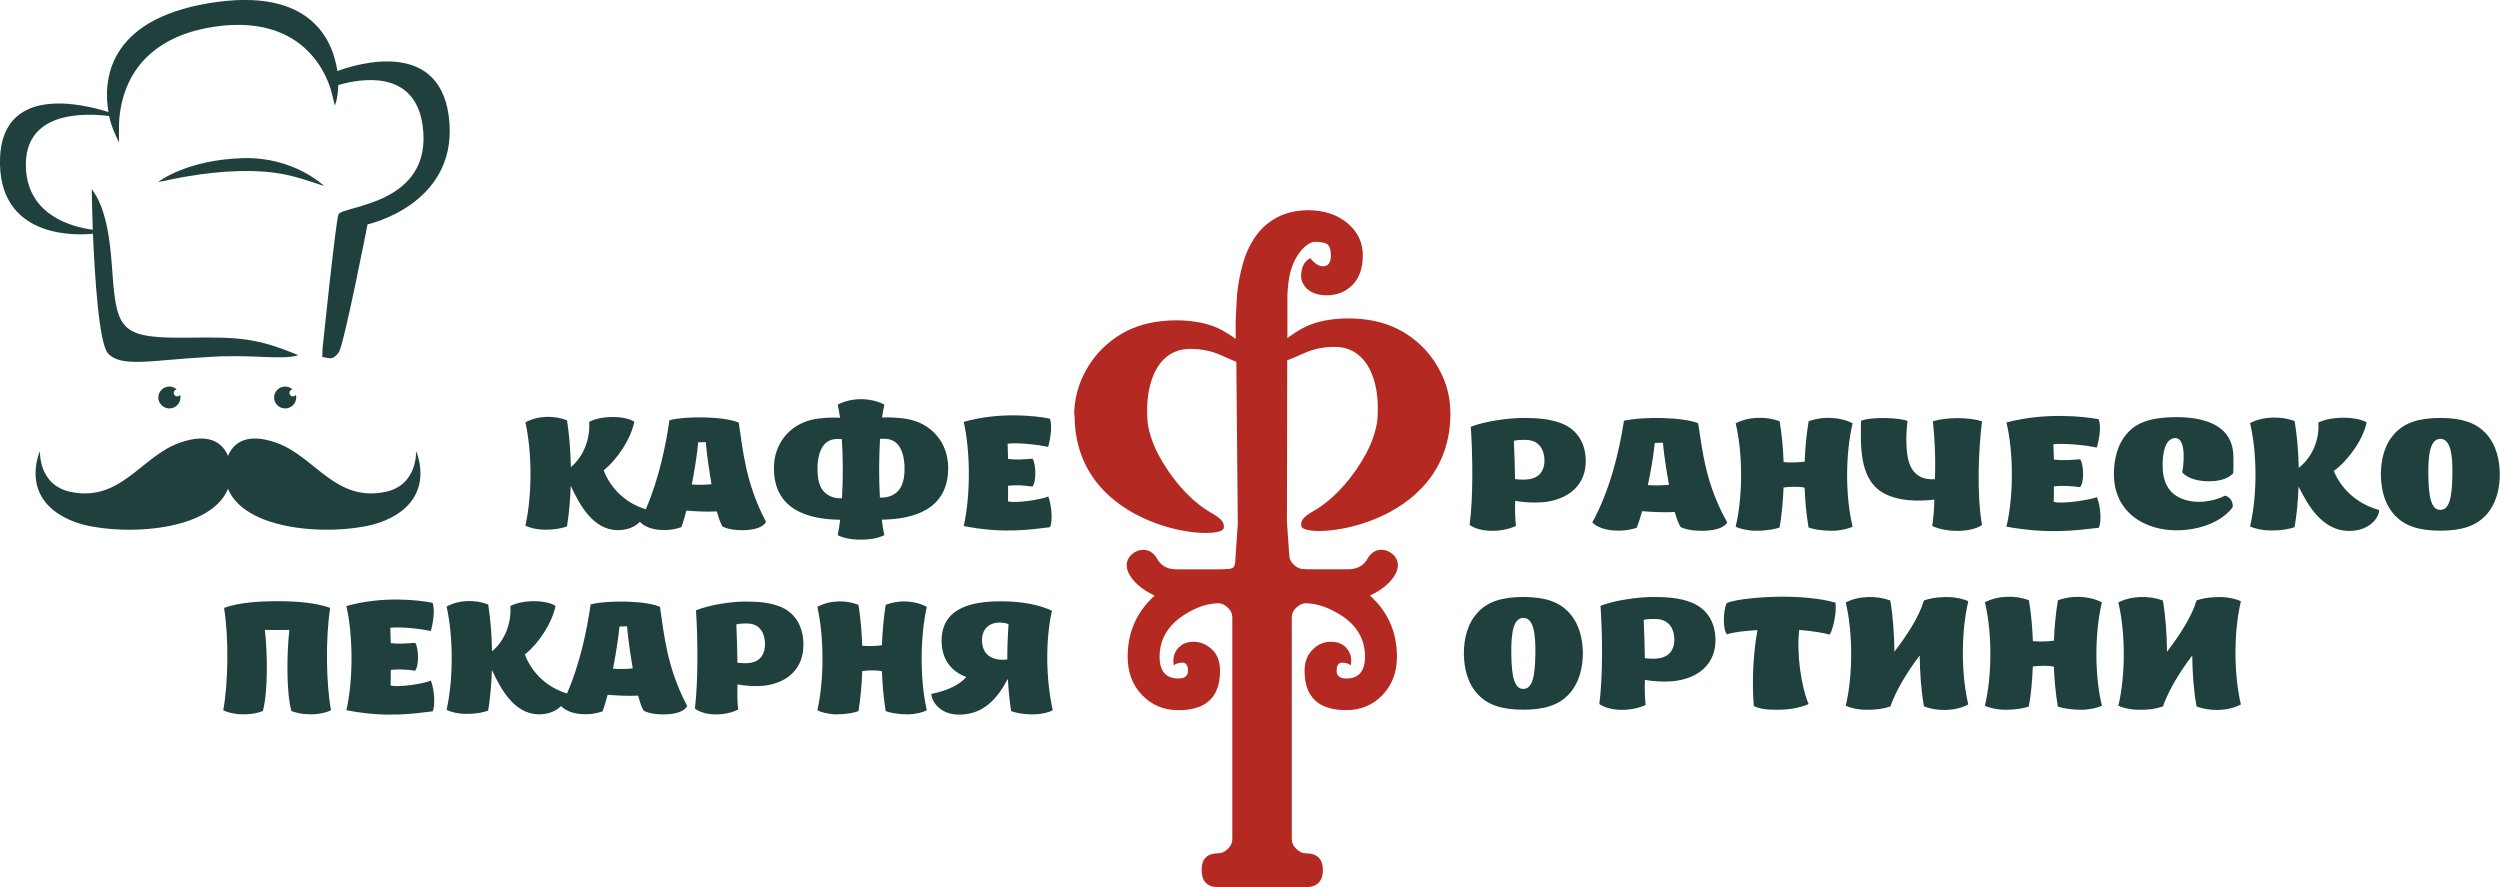
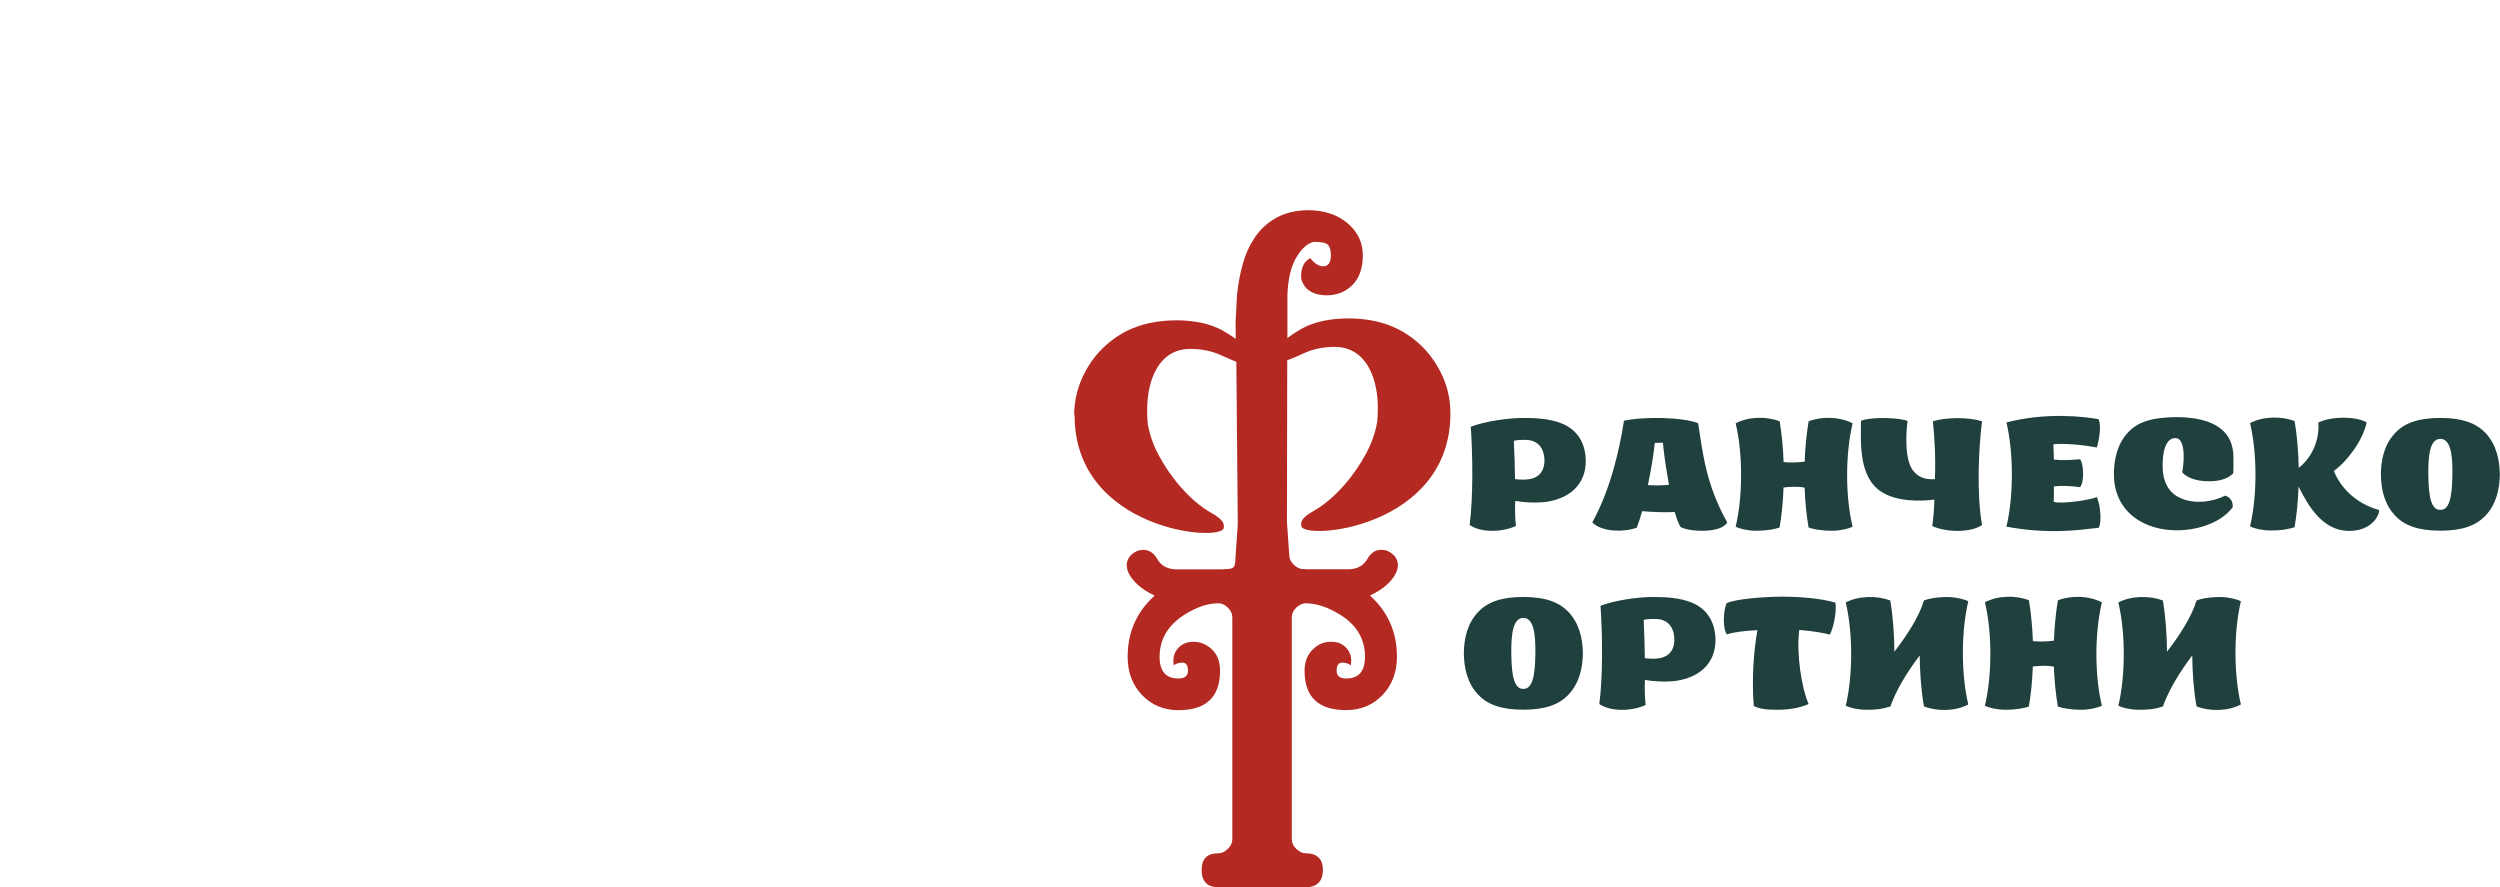
<svg xmlns="http://www.w3.org/2000/svg" width="124" height="44" viewBox="0 0 124 44" fill="none">
  <g clip-path="url(#clip0_243_21)">
    <path fill-rule="evenodd" clip-rule="evenodd" d="M75.16 24.845C75.576 24.916 76.067 24.949 76.543 24.91C77.76 24.788 78.694 24.084 78.652 22.789C78.628 22.004 78.26 21.315 77.45 20.999C76.853 20.763 76.181 20.73 75.527 20.73C74.759 20.739 73.68 20.891 72.951 21.166C73.047 22.574 73.075 24.633 72.894 26.041C73.475 26.438 74.53 26.396 75.19 26.089C75.148 25.758 75.133 25.14 75.157 24.842M105.07 35.001C105.257 35.106 105.676 35.204 106.077 35.204C106.592 35.204 106.836 35.18 107.279 35.043C107.575 34.211 108.114 33.333 108.735 32.51C108.744 33.384 108.807 34.258 108.949 35.037C109.612 35.297 110.519 35.279 111.148 34.941C110.79 33.435 110.79 31.322 111.148 29.825C110.962 29.72 110.552 29.622 110.142 29.613C109.545 29.613 109.144 29.702 108.949 29.783C108.695 30.618 108.114 31.498 107.484 32.325C107.475 31.442 107.412 30.567 107.279 29.783C106.61 29.532 105.709 29.547 105.07 29.881C105.429 31.388 105.429 33.5 105.07 35.007V35.001ZM98.447 35.001C98.634 35.1 99.053 35.204 99.454 35.204C100.05 35.204 100.436 35.114 100.632 35.043C100.737 34.428 100.803 33.748 100.828 33.059C101.147 33.017 101.587 33.002 101.873 33.068C101.897 33.757 101.964 34.428 102.069 35.043C102.265 35.114 102.651 35.204 103.247 35.204C103.648 35.204 104.064 35.1 104.254 35.001C103.886 33.494 103.895 31.382 104.254 29.875C103.615 29.544 102.732 29.52 102.072 29.777C101.967 30.4 101.9 31.081 101.876 31.776C101.599 31.818 101.174 31.832 100.831 31.8C100.806 31.096 100.74 30.406 100.635 29.774C99.972 29.514 99.089 29.538 98.453 29.872C98.812 31.379 98.812 33.491 98.453 34.998L98.447 35.001ZM91.552 35.001C91.739 35.106 92.158 35.204 92.559 35.204C93.074 35.204 93.318 35.18 93.761 35.043C94.057 34.211 94.596 33.333 95.217 32.51C95.226 33.384 95.289 34.258 95.428 35.037C96.091 35.297 96.998 35.279 97.627 34.941C97.269 33.435 97.269 31.322 97.627 29.825C97.441 29.72 97.031 29.622 96.621 29.613C96.024 29.613 95.624 29.702 95.428 29.783C95.174 30.618 94.593 31.498 93.963 32.325C93.954 31.442 93.891 30.567 93.758 29.783C93.086 29.532 92.188 29.547 91.549 29.881C91.908 31.388 91.908 33.5 91.549 35.007L91.552 35.001ZM85.664 31.462C85.999 31.349 86.571 31.287 87.168 31.254C86.981 32.286 86.882 33.7 86.987 35.019C87.322 35.171 87.575 35.204 88.214 35.204C88.853 35.204 89.368 35.067 89.708 34.921C89.332 34.055 89.103 32.376 89.241 31.245C89.904 31.293 90.558 31.415 90.754 31.477C90.926 31.203 91.106 30.377 91.04 29.893C90.287 29.666 89.217 29.595 88.334 29.595C87.295 29.604 86.011 29.732 85.643 29.917C85.447 30.347 85.462 31.263 85.658 31.462H85.664ZM81.593 33.724C82.009 33.796 82.5 33.829 82.976 33.79C84.194 33.667 85.128 32.963 85.086 31.668C85.062 30.884 84.694 30.195 83.883 29.878C83.287 29.642 82.615 29.61 81.961 29.61C81.192 29.619 80.114 29.771 79.385 30.045C79.484 31.454 79.508 33.509 79.327 34.921C79.909 35.317 80.963 35.276 81.623 34.968C81.581 34.637 81.566 34.02 81.59 33.721L81.593 33.724ZM81.584 32.647C81.575 32.089 81.56 31.385 81.527 30.752C81.65 30.696 82.024 30.696 82.199 30.705C82.853 30.752 83.049 31.28 83.049 31.725C83.049 32.203 82.82 32.56 82.304 32.647C82.075 32.689 81.813 32.671 81.584 32.647ZM75.558 29.61C74.47 29.61 73.792 29.86 73.334 30.338C72.77 30.919 72.613 31.686 72.607 32.405C72.617 33.124 72.77 33.891 73.334 34.473C73.792 34.95 74.47 35.201 75.558 35.201C76.645 35.201 77.314 34.95 77.781 34.473C78.339 33.891 78.502 33.124 78.511 32.405C78.502 31.686 78.339 30.919 77.781 30.338C77.314 29.86 76.645 29.61 75.558 29.61ZM75.558 34.169C75.115 34.178 74.976 33.572 74.961 32.447C74.946 31.421 75.051 30.654 75.558 30.645C76.064 30.654 76.172 31.421 76.154 32.447C76.139 33.569 75.998 34.175 75.558 34.169ZM121.041 20.73C119.953 20.73 119.275 20.981 118.817 21.458C118.254 22.04 118.097 22.807 118.091 23.526C118.1 24.245 118.254 25.012 118.817 25.594C119.275 26.071 119.953 26.322 121.041 26.322C122.129 26.322 122.798 26.071 123.265 25.594C123.82 25.012 123.985 24.245 123.991 23.526C123.982 22.807 123.82 22.04 123.265 21.458C122.798 20.981 122.129 20.73 121.041 20.73ZM121.041 25.289C120.601 25.298 120.46 24.693 120.445 23.568C120.43 22.541 120.535 21.775 121.041 21.766C121.547 21.775 121.656 22.541 121.638 23.568C121.623 24.69 121.481 25.295 121.041 25.289ZM111.603 26.107C111.79 26.211 112.209 26.31 112.61 26.31C113.207 26.319 113.607 26.22 113.812 26.149C113.918 25.525 113.984 24.83 114.008 24.132C114.499 25.119 115.201 26.301 116.47 26.334C117.558 26.349 118.001 25.653 118.007 25.298C116.78 24.958 116.06 24.117 115.759 23.362C116.47 22.837 117.199 21.822 117.386 20.957C116.952 20.665 115.693 20.617 114.99 20.957C115.048 21.793 114.713 22.658 114.017 23.207C114.002 22.404 113.936 21.605 113.812 20.883C113.14 20.632 112.242 20.647 111.603 20.987C111.962 22.485 111.962 24.606 111.603 26.104V26.107ZM108.234 23.419C108.364 23.589 108.765 23.872 109.557 23.872C110.302 23.872 110.621 23.627 110.769 23.475C110.778 23.096 110.787 23.144 110.778 22.682C110.778 22.043 110.549 21.596 110.19 21.297C109.633 20.829 108.768 20.689 107.951 20.689C106.773 20.698 106.062 20.915 105.58 21.417C105.016 21.998 104.859 22.768 104.85 23.49C104.835 25.394 106.372 26.358 108.105 26.301C109.117 26.268 110.199 25.895 110.745 25.152C110.76 24.788 110.54 24.633 110.362 24.585C109.747 24.901 108.882 25.006 108.228 24.737C107.614 24.496 107.361 24.009 107.288 23.466C107.231 23.022 107.231 21.676 107.933 21.733C108.463 21.781 108.301 23.174 108.237 23.416L108.234 23.419ZM99.517 26.122C101.584 26.504 103.033 26.301 104.097 26.178C104.245 25.904 104.197 25.119 104.007 24.657C103.654 24.803 102.256 25.012 101.864 24.892C101.873 24.764 101.873 24.406 101.873 24.123C102.283 24.081 102.714 24.099 103.175 24.165C103.395 23.872 103.347 23.007 103.175 22.78C102.741 22.813 102.307 22.846 101.873 22.795C101.864 22.61 101.858 22.219 101.849 22.034C102.446 21.977 103.395 22.076 104.001 22.195C104.115 21.822 104.239 21.127 104.091 20.793C103.347 20.656 101.457 20.444 99.52 20.954C99.878 22.461 99.878 24.615 99.52 26.119L99.517 26.122ZM92.306 20.868C92.291 22.034 92.2 23.693 93.336 24.406C94.114 24.892 95.259 24.869 95.946 24.779C95.937 25.2 95.889 25.767 95.841 26.092C96.494 26.399 97.712 26.441 98.308 26.044C98.037 24.448 98.137 22.288 98.308 20.894C97.612 20.683 96.552 20.692 95.871 20.894C95.952 21.631 96.018 22.741 95.97 23.768C95.422 23.8 95.12 23.63 94.891 23.347C94.466 22.804 94.533 21.533 94.614 20.877C94.27 20.73 92.905 20.65 92.309 20.868H92.306ZM86.083 26.122C86.27 26.22 86.689 26.325 87.09 26.325C87.686 26.325 88.072 26.235 88.268 26.164C88.373 25.549 88.44 24.869 88.464 24.179C88.783 24.138 89.223 24.123 89.509 24.188C89.534 24.878 89.6 25.549 89.705 26.164C89.901 26.235 90.287 26.325 90.883 26.325C91.284 26.325 91.7 26.22 91.89 26.122C91.522 24.615 91.531 22.503 91.89 20.996C91.251 20.665 90.368 20.641 89.708 20.897C89.603 21.521 89.537 22.201 89.512 22.896C89.235 22.938 88.81 22.953 88.467 22.92C88.443 22.216 88.376 21.527 88.271 20.897C87.608 20.638 86.725 20.662 86.089 20.996C86.448 22.503 86.448 24.615 86.089 26.122H86.083ZM83.067 25.4C83.157 25.701 83.239 25.934 83.353 26.137C83.63 26.289 84.146 26.346 84.628 26.322C85.11 26.289 85.502 26.184 85.673 25.916C84.595 23.997 84.456 22.425 84.227 20.993C83.498 20.686 81.479 20.653 80.548 20.87C80.328 22.303 79.885 24.263 78.978 25.913C79.207 26.14 79.583 26.277 80.017 26.31C80.403 26.343 80.819 26.301 81.186 26.172C81.301 25.865 81.358 25.677 81.449 25.355C81.979 25.397 82.537 25.421 83.067 25.397V25.4ZM81.735 24.063C81.883 23.341 81.997 22.712 82.078 21.966C82.145 21.974 82.38 21.957 82.479 21.957C82.552 22.694 82.636 23.213 82.781 24.045C82.527 24.078 82.021 24.087 81.735 24.06V24.063ZM75.145 23.765C75.136 23.207 75.121 22.503 75.087 21.87C75.211 21.813 75.585 21.813 75.756 21.822C76.41 21.87 76.606 22.398 76.606 22.843C76.606 23.32 76.377 23.678 75.862 23.765C75.633 23.806 75.371 23.789 75.142 23.765H75.145Z" fill="#1F403D" />
    <path fill-rule="evenodd" clip-rule="evenodd" d="M53.279 20.602C53.279 19.823 53.469 19.089 53.846 18.4C54.222 17.711 54.735 17.15 55.377 16.714C56.018 16.279 56.769 16.019 57.622 15.927C58.474 15.834 59.665 15.876 60.59 16.365C60.773 16.464 61.054 16.637 61.292 16.81L61.286 15.971L61.355 14.623C61.415 14.038 61.521 13.495 61.672 12.994C61.822 12.492 62.036 12.054 62.307 11.681C62.578 11.308 62.925 11.007 63.341 10.783C63.757 10.559 64.26 10.44 64.851 10.425C65.697 10.425 66.378 10.657 66.894 11.12C67.364 11.538 67.596 12.057 67.596 12.671C67.596 13.286 67.427 13.787 67.087 14.13C66.746 14.473 66.318 14.647 65.806 14.647C65.366 14.647 65.028 14.527 64.784 14.286C64.619 14.092 64.534 13.898 64.534 13.701C64.534 13.265 64.685 12.967 64.989 12.803C65.2 13.071 65.414 13.208 65.625 13.208C65.881 13.208 66.011 13.029 66.011 12.668C66.011 12.445 65.969 12.275 65.887 12.164C65.803 12.051 65.565 11.994 65.173 11.994C64.872 12.054 64.582 12.304 64.311 12.746C64.04 13.188 63.886 13.814 63.856 14.623V16.768C64.103 16.58 64.426 16.377 64.628 16.27C65.553 15.78 66.74 15.742 67.596 15.831C68.452 15.921 69.199 16.183 69.844 16.619C70.486 17.051 70.998 17.615 71.375 18.305C71.754 18.994 71.941 19.728 71.941 20.506C71.941 26.211 64.64 26.82 64.543 26.089C64.51 25.829 64.606 25.656 65.182 25.328C66.249 24.716 67.198 23.547 67.764 22.485C68.036 21.974 68.22 21.452 68.31 20.912C68.37 20.238 68.34 19.638 68.22 19.116C68.099 18.591 67.903 18.17 67.629 17.848C67.358 17.526 67.011 17.323 66.595 17.242C66.18 17.162 65.48 17.215 64.938 17.412C64.61 17.538 64.103 17.791 63.847 17.869L63.832 25.886L63.947 27.527C63.947 27.706 64.022 27.867 64.173 28.01C64.323 28.154 64.474 28.225 64.628 28.225C64.694 28.225 64.757 28.228 64.814 28.237H66.861C67.316 28.237 67.641 28.058 67.837 27.697C68.003 27.414 68.229 27.27 68.518 27.27C68.729 27.27 68.919 27.345 69.084 27.494C69.25 27.643 69.335 27.822 69.335 28.034C69.335 28.154 69.304 28.282 69.244 28.416C69.018 28.867 68.587 29.24 67.951 29.538C68.843 30.347 69.289 31.358 69.289 32.572C69.289 33.336 69.051 33.969 68.575 34.47C68.099 34.971 67.496 35.222 66.77 35.222C65.393 35.222 64.706 34.571 64.706 33.268C64.706 32.817 64.851 32.459 65.137 32.191C65.378 31.952 65.673 31.832 66.023 31.832C66.372 31.832 66.617 31.946 66.806 32.17C66.996 32.393 67.059 32.671 66.999 33.002C66.894 32.913 66.749 32.868 66.568 32.868C66.387 32.868 66.297 33.002 66.297 33.271C66.297 33.524 66.457 33.653 66.773 33.653C67.394 33.653 67.704 33.294 67.704 32.575C67.704 31.707 67.303 31.018 66.502 30.508C65.881 30.12 65.3 29.923 64.754 29.923C64.603 29.923 64.453 29.994 64.299 30.135C64.148 30.278 64.073 30.439 64.073 30.618V41.625C64.073 41.804 64.148 41.965 64.299 42.108C64.45 42.251 64.6 42.323 64.754 42.323C65.33 42.323 65.616 42.6 65.616 43.152C65.616 43.704 65.33 44.006 64.754 44.006H60.442C59.882 44.006 59.601 43.722 59.601 43.152C59.601 42.583 59.882 42.323 60.442 42.323C60.593 42.323 60.743 42.251 60.897 42.108C61.048 41.965 61.123 41.804 61.123 41.625V30.618C61.123 30.439 61.048 30.278 60.897 30.135C60.746 29.991 60.596 29.923 60.442 29.923C59.897 29.923 59.324 30.117 58.718 30.508C57.917 31.033 57.516 31.722 57.516 32.575C57.516 33.294 57.827 33.653 58.447 33.653C58.767 33.653 58.923 33.524 58.923 33.271C58.923 33.002 58.833 32.868 58.652 32.868C58.471 32.868 58.327 32.913 58.221 33.002C58.161 32.674 58.224 32.396 58.414 32.17C58.604 31.946 58.863 31.832 59.197 31.832C59.532 31.832 59.851 31.961 60.117 32.214C60.382 32.468 60.514 32.82 60.514 33.271C60.514 34.574 59.827 35.225 58.45 35.225C57.724 35.225 57.124 34.974 56.645 34.473C56.166 33.972 55.931 33.339 55.931 32.575C55.931 31.361 56.377 30.352 57.269 29.541C56.633 29.243 56.202 28.867 55.976 28.419C55.916 28.285 55.886 28.157 55.886 28.037C55.886 27.828 55.97 27.646 56.136 27.497C56.302 27.348 56.492 27.273 56.703 27.273C56.989 27.273 57.218 27.417 57.383 27.7C57.579 28.058 57.905 28.24 58.36 28.24H60.608C60.668 28.231 60.731 28.228 60.801 28.228C61.027 28.228 61.165 28.183 61.211 28.094C61.256 28.004 61.28 27.855 61.28 27.643L61.394 26.002L61.322 17.944C61.054 17.848 60.602 17.624 60.3 17.511C59.755 17.317 59.059 17.26 58.643 17.341C58.227 17.421 57.884 17.624 57.609 17.947C57.338 18.269 57.139 18.692 57.019 19.215C56.898 19.74 56.868 20.339 56.928 21.011C57.019 21.551 57.2 22.076 57.474 22.583C58.04 23.645 58.99 24.815 60.059 25.427C60.638 25.758 60.731 25.928 60.698 26.187C60.602 26.918 53.3 26.31 53.3 20.605" fill="#B42A22" />
-     <path fill-rule="evenodd" clip-rule="evenodd" d="M52.216 35.225C51.881 33.718 51.842 31.791 52.176 30.287C51.45 29.962 50.61 29.834 49.724 29.825C48.47 29.816 46.752 30.019 46.704 31.704C46.68 32.692 47.177 33.301 47.928 33.581C47.759 33.775 47.53 33.936 47.271 34.067C46.948 34.228 46.584 34.342 46.192 34.416C46.201 34.772 46.614 35.47 47.629 35.446C48.768 35.422 49.456 34.676 49.968 33.706L49.992 33.691C50.022 34.243 50.076 34.778 50.151 35.27C50.341 35.341 50.718 35.44 51.276 35.431C51.649 35.431 52.038 35.333 52.216 35.228M49.962 32.71C49.281 32.79 48.723 32.525 48.708 31.788C48.684 31.018 49.326 30.729 50.022 30.952C49.983 31.567 49.962 32.101 49.962 32.71ZM40.542 35.228C40.717 35.327 41.108 35.431 41.482 35.431C42.04 35.431 42.398 35.341 42.582 35.27C42.681 34.655 42.742 33.975 42.766 33.286C43.064 33.244 43.477 33.229 43.745 33.295C43.769 33.984 43.83 34.655 43.929 35.27C44.113 35.341 44.471 35.431 45.029 35.431C45.403 35.431 45.794 35.327 45.969 35.228C45.626 33.721 45.632 31.609 45.969 30.102C45.372 29.771 44.547 29.747 43.929 30.004C43.83 30.627 43.769 31.308 43.745 32.003C43.486 32.044 43.088 32.059 42.766 32.027C42.742 31.322 42.681 30.633 42.582 30.004C41.964 29.744 41.139 29.768 40.542 30.102C40.879 31.609 40.879 33.721 40.542 35.228ZM36.585 33.948C36.974 34.02 37.432 34.053 37.878 34.014C39.017 33.891 39.888 33.187 39.849 31.892C39.825 31.108 39.481 30.418 38.725 30.102C38.167 29.866 37.541 29.837 36.929 29.837C36.212 29.846 35.202 29.998 34.521 30.272C34.612 31.68 34.636 33.736 34.467 35.148C35.009 35.544 35.995 35.502 36.612 35.195C36.573 34.864 36.558 34.246 36.582 33.948H36.585ZM36.576 32.871C36.57 32.313 36.552 31.609 36.522 30.976C36.637 30.92 36.989 30.92 37.149 30.929C37.761 30.976 37.944 31.504 37.944 31.949C37.944 32.426 37.73 32.784 37.248 32.871C37.034 32.913 36.79 32.895 36.576 32.871ZM31.649 34.506C31.734 34.804 31.809 35.04 31.918 35.243C32.177 35.398 32.659 35.455 33.111 35.428C33.563 35.395 33.928 35.291 34.087 35.022C33.078 33.104 32.948 31.531 32.734 30.099C32.053 29.792 30.167 29.759 29.296 29.977C29.115 31.233 28.778 32.892 28.124 34.396C26.985 34.053 26.313 33.214 26.033 32.462C26.698 31.937 27.377 30.923 27.554 30.057C27.151 29.765 25.972 29.717 25.315 30.057C25.37 30.893 25.056 31.758 24.405 32.307C24.39 31.504 24.33 30.705 24.215 29.983C23.589 29.732 22.748 29.747 22.151 30.087C22.489 31.585 22.489 33.706 22.151 35.204C22.326 35.309 22.718 35.407 23.091 35.407C23.649 35.416 24.023 35.318 24.215 35.246C24.315 34.622 24.375 33.927 24.399 33.229C24.857 34.217 25.514 35.398 26.698 35.431C27.232 35.44 27.599 35.252 27.828 35.019C28.043 35.246 28.395 35.383 28.799 35.416C29.157 35.449 29.546 35.407 29.893 35.279C29.998 34.971 30.052 34.786 30.137 34.461C30.634 34.503 31.152 34.527 31.649 34.503V34.506ZM30.405 33.169C30.544 32.447 30.649 31.818 30.727 31.072C30.788 31.081 31.011 31.063 31.101 31.063C31.17 31.8 31.246 32.319 31.384 33.151C31.149 33.184 30.673 33.193 30.408 33.166L30.405 33.169ZM17.179 35.225C19.114 35.607 20.464 35.404 21.458 35.282C21.597 35.007 21.549 34.222 21.374 33.76C21.045 33.906 19.738 34.115 19.373 33.996C19.382 33.867 19.382 33.509 19.382 33.226C19.765 33.187 20.169 33.202 20.596 33.268C20.801 32.975 20.756 32.11 20.596 31.883C20.193 31.916 19.786 31.949 19.382 31.898C19.373 31.713 19.367 31.322 19.358 31.137C19.915 31.081 20.801 31.179 21.368 31.299C21.476 30.926 21.591 30.23 21.452 29.899C20.756 29.762 18.993 29.55 17.182 30.06C17.52 31.567 17.52 33.721 17.182 35.225H17.179ZM11.074 35.225C11.249 35.33 11.641 35.428 12.014 35.428C12.572 35.437 12.855 35.338 13.039 35.264C13.307 34.249 13.262 32.304 13.138 31.242C13.536 31.251 13.949 31.251 14.353 31.242C14.232 32.304 14.184 34.252 14.452 35.264C14.636 35.335 14.919 35.434 15.477 35.428C15.859 35.428 16.239 35.33 16.417 35.225C16.173 33.903 16.143 31.633 16.378 30.15C15.682 29.899 14.726 29.819 13.75 29.819C12.774 29.819 11.809 29.899 11.113 30.15C11.357 31.633 11.318 33.903 11.074 35.225ZM47.801 26.092C49.736 26.474 51.086 26.271 52.08 26.149C52.219 25.874 52.17 25.09 51.996 24.627C51.667 24.773 50.359 24.982 49.995 24.863C50.001 24.735 50.001 24.377 50.001 24.093C50.384 24.051 50.787 24.069 51.215 24.135C51.42 23.842 51.375 22.977 51.215 22.75C50.812 22.783 50.405 22.816 50.001 22.765C49.995 22.58 49.986 22.189 49.977 22.005C50.534 21.948 51.42 22.046 51.987 22.166C52.095 21.793 52.21 21.097 52.071 20.763C51.375 20.626 49.609 20.414 47.801 20.924C48.139 22.431 48.139 24.582 47.801 26.089V26.092ZM43.866 26.546C43.811 26.328 43.775 26.059 43.736 25.776C45.288 25.752 47.06 25.298 47.03 23.153C47.006 21.954 46.228 21.074 45.173 20.82C44.685 20.707 44.128 20.692 43.751 20.707C43.781 20.471 43.821 20.262 43.866 20.074C43.537 19.889 43.1 19.799 42.706 19.799C42.311 19.799 41.874 19.889 41.551 20.074C41.597 20.259 41.627 20.48 41.666 20.721C41.292 20.698 40.726 20.712 40.238 20.826C39.183 21.085 38.411 21.969 38.387 23.156C38.348 25.31 40.129 25.764 41.672 25.779C41.642 26.062 41.597 26.322 41.548 26.54C41.807 26.686 42.235 26.766 42.663 26.766C43.121 26.775 43.579 26.695 43.863 26.54L43.866 26.546ZM41.756 21.784C41.817 22.715 41.817 23.777 41.762 24.714C41.374 24.746 40.952 24.576 40.747 24.227C40.557 23.896 40.542 23.466 40.548 23.117C40.572 22.55 40.753 21.888 41.349 21.79C41.479 21.766 41.618 21.766 41.753 21.781L41.756 21.784ZM43.643 24.681C43.588 23.75 43.597 22.688 43.649 21.766C43.793 21.757 43.932 21.757 44.053 21.781C44.655 21.879 44.839 22.533 44.863 23.099C44.872 23.454 44.857 23.86 44.664 24.192C44.459 24.547 44.037 24.711 43.64 24.678L43.643 24.681ZM35.558 25.37C35.642 25.671 35.718 25.904 35.826 26.107C36.085 26.259 36.567 26.316 37.019 26.292C37.468 26.259 37.836 26.155 37.996 25.886C36.986 23.968 36.857 22.395 36.643 20.963C35.962 20.656 34.075 20.623 33.204 20.841C33.024 22.097 32.683 23.756 32.032 25.26C30.893 24.916 30.224 24.078 29.941 23.326C30.607 22.801 31.285 21.787 31.463 20.921C31.059 20.629 29.881 20.581 29.224 20.921C29.278 21.754 28.965 22.622 28.314 23.171C28.299 22.369 28.238 21.569 28.124 20.847C27.497 20.596 26.656 20.611 26.06 20.951C26.397 22.449 26.397 24.57 26.06 26.068C26.235 26.173 26.626 26.271 27 26.271C27.557 26.28 27.931 26.182 28.124 26.11C28.223 25.486 28.284 24.791 28.308 24.093C28.766 25.081 29.423 26.262 30.607 26.295C31.14 26.304 31.508 26.116 31.737 25.883C31.951 26.11 32.303 26.247 32.707 26.28C33.066 26.313 33.455 26.271 33.801 26.143C33.907 25.835 33.961 25.648 34.045 25.325C34.542 25.367 35.061 25.391 35.558 25.367V25.37ZM34.313 24.033C34.452 23.314 34.557 22.682 34.633 21.936C34.693 21.945 34.916 21.927 35.006 21.927C35.076 22.664 35.151 23.183 35.29 24.015C35.052 24.048 34.578 24.057 34.313 24.03V24.033Z" fill="#1F403D" />
-     <path fill-rule="evenodd" clip-rule="evenodd" d="M12.409 8.485C14.175 8.503 15.07 8.912 16.076 9.225C16.076 9.225 14.585 7.772 12.062 7.844C9.218 7.924 7.841 9.031 7.841 9.031C9.094 8.766 10.622 8.464 12.406 8.482M4.55 9.377C4.55 9.377 4.571 10.646 4.601 11.394C3.625 11.266 1.41 10.72 1.287 8.366C1.139 5.523 4.128 5.594 5.412 5.755C5.523 6.283 5.68 6.585 5.9 7.068C5.909 6.668 5.888 6.227 5.921 5.839C6.186 3.183 7.997 1.721 10.607 1.328C15.691 0.561 16.471 4.684 16.471 4.684C16.516 4.869 16.561 5.057 16.61 5.242C16.727 4.932 16.769 4.592 16.778 4.219C17.827 3.911 20.563 3.398 20.961 6.215C21.521 10.204 16.926 10.189 16.784 10.643C16.64 11.096 16.001 17.26 16.001 17.26L15.983 17.708L16.296 17.762C16.296 17.762 16.546 17.857 16.805 17.472C17.065 17.087 18.231 11.129 18.231 11.129C18.231 11.129 22.555 10.189 22.296 6.146C22.016 1.817 17.673 3.177 16.733 3.524C16.516 2.038 15.443 -0.683 10.381 0.155C5.267 1.002 5.123 4.058 5.379 5.558C4.198 5.179 -0.112 4.07 -7.28292e-05 8.187C0.102 11.931 4.005 11.657 4.61 11.594C4.695 13.596 4.9 17.019 5.355 17.526C6.003 18.248 7.569 17.857 10.23 17.714C12.484 17.547 13.913 17.884 14.799 17.618C12.774 16.777 11.885 16.714 9.471 16.747C6.039 16.792 5.789 16.464 5.578 13.561C5.487 12.325 5.37 10.455 4.553 9.383L4.55 9.377ZM8.793 19.662C8.697 19.662 8.615 19.585 8.615 19.486C8.615 19.397 8.681 19.325 8.769 19.313C8.672 19.227 8.543 19.173 8.401 19.173C8.097 19.173 7.853 19.418 7.853 19.716C7.853 20.014 8.1 20.259 8.401 20.259C8.703 20.259 8.95 20.014 8.95 19.716C8.95 19.671 8.944 19.626 8.935 19.585C8.901 19.629 8.85 19.659 8.79 19.659L8.793 19.662ZM14.533 19.662C14.437 19.662 14.356 19.585 14.356 19.486C14.356 19.397 14.422 19.325 14.509 19.313C14.413 19.227 14.283 19.173 14.145 19.173C13.84 19.173 13.596 19.418 13.596 19.716C13.596 20.014 13.843 20.259 14.145 20.259C14.446 20.259 14.693 20.014 14.693 19.716C14.693 19.671 14.687 19.626 14.678 19.585C14.645 19.629 14.594 19.659 14.533 19.659V19.662ZM11.309 22.613C11.038 21.968 10.378 21.437 8.898 21.965C6.985 22.652 5.994 24.916 3.501 24.397C1.886 24.06 1.983 22.374 1.983 22.374C1.983 22.374 0.856 24.818 3.709 25.889C5.526 26.569 10.363 26.537 11.309 24.248C12.255 26.534 17.092 26.569 18.909 25.889C21.759 24.821 20.636 22.374 20.636 22.374C20.636 22.374 20.732 24.06 19.117 24.397C16.625 24.916 15.633 22.652 13.72 21.965C12.24 21.437 11.58 21.965 11.309 22.613Z" fill="#1F403D" />
  </g>
  <defs>
    <clipPath id="clip0_243_21">
      <rect width="124" height="44" fill="white" />
    </clipPath>
  </defs>
</svg>